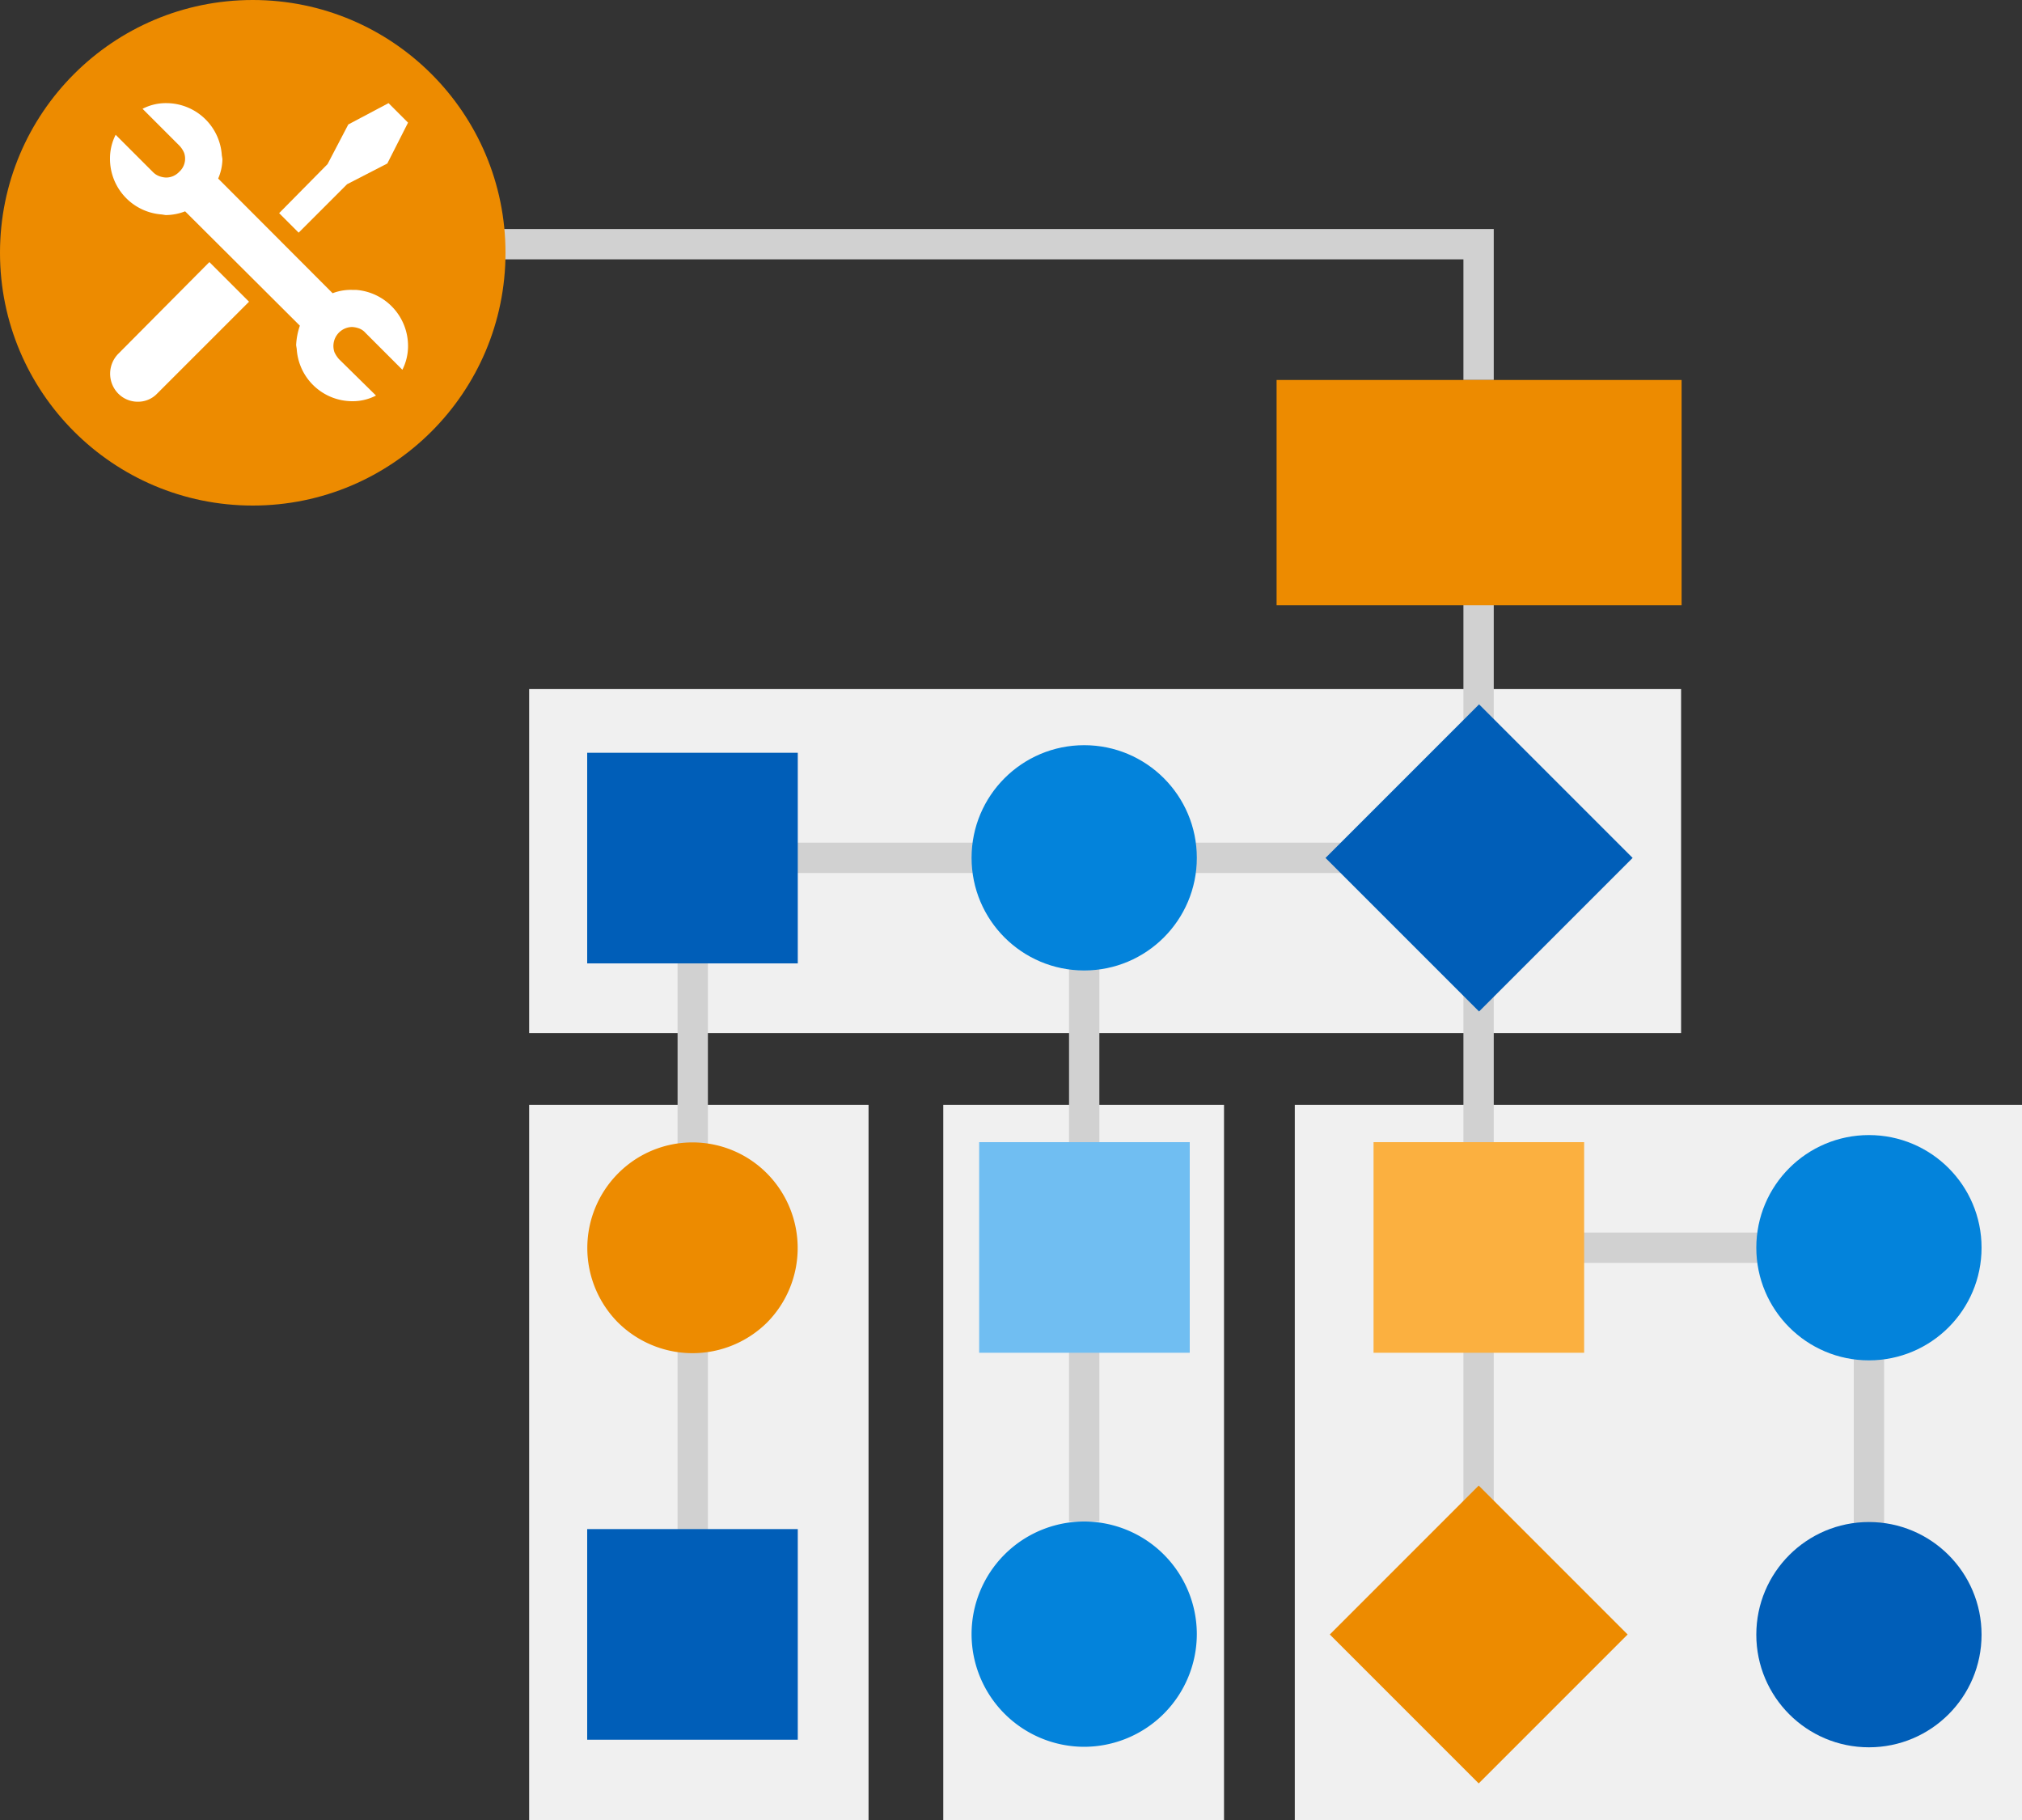
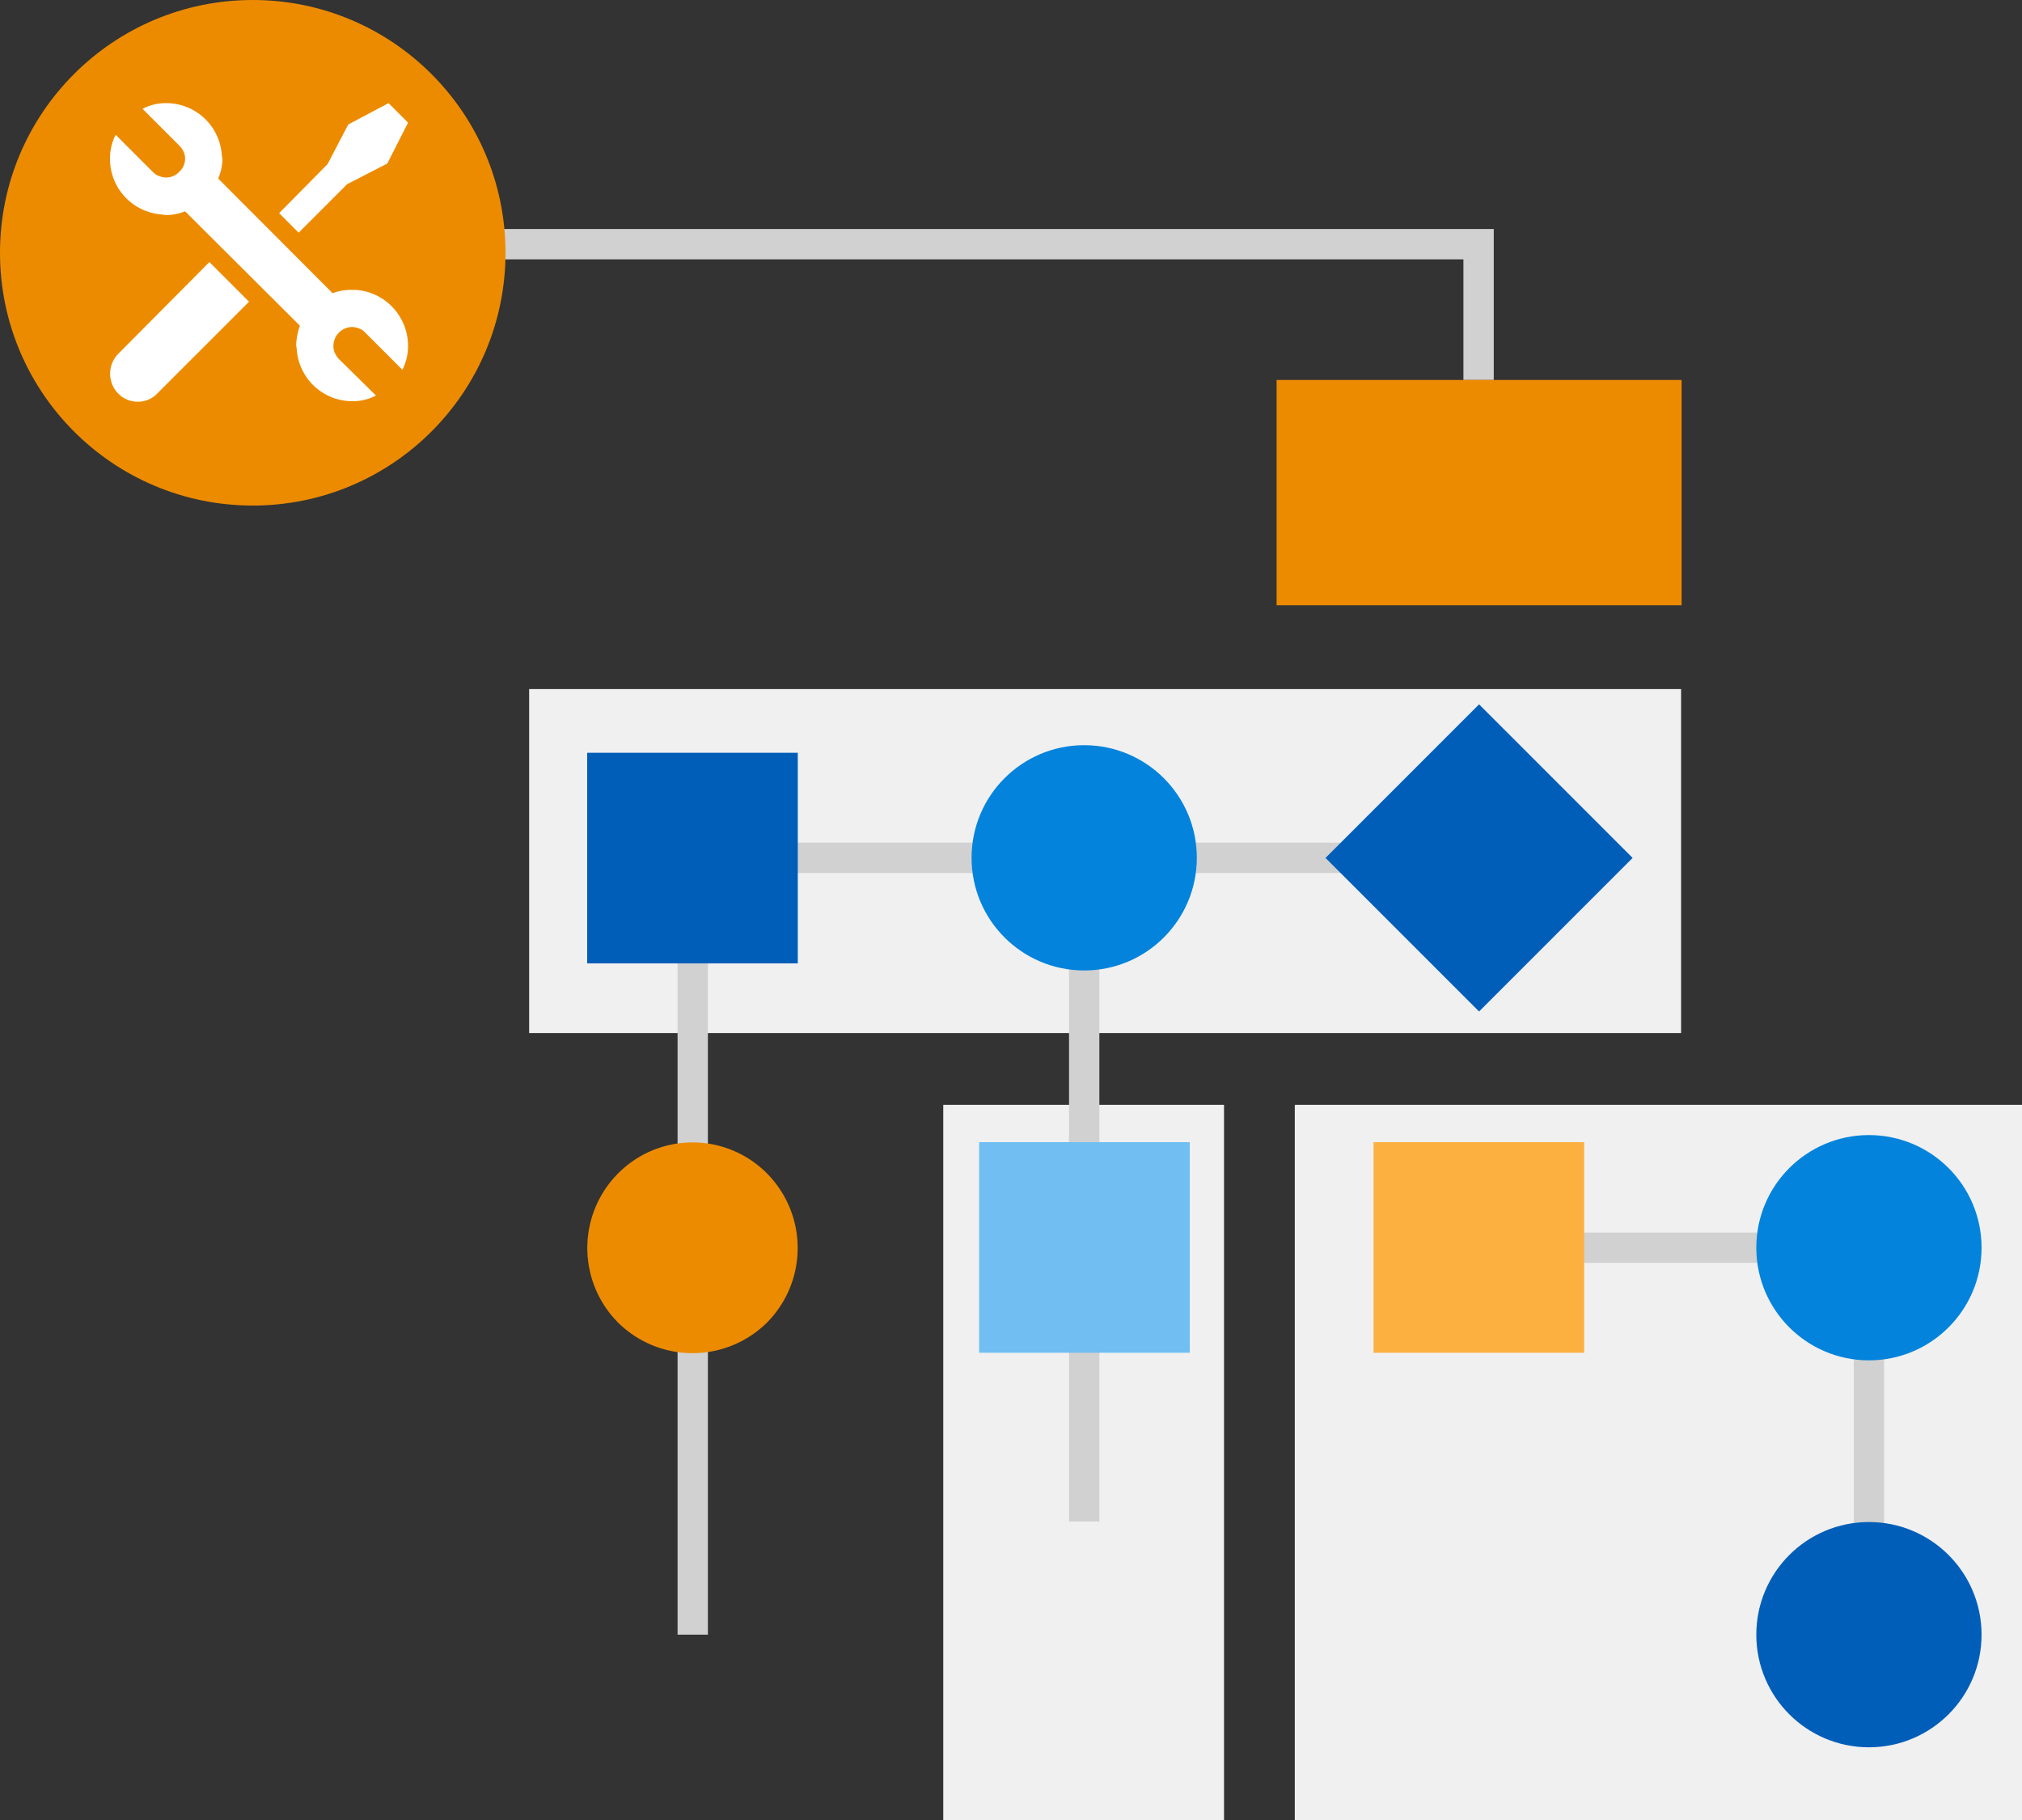
<svg xmlns="http://www.w3.org/2000/svg" id="design" viewBox="0 0 200 180">
  <rect x="0" y="0" width="200" height="180" fill="#333333" stroke="none" />
  <defs>
    <style>.cls-1{fill:#f0f0f0;}.cls-2{fill:none;stroke:#d1d1d1;stroke-miterlimit:10;stroke-width:3px;}.cls-3{fill:#0383db;}.cls-4{fill:#005eb8;}.cls-5{fill:#fbb040;}.cls-6{fill:#70bef2;}.cls-7{fill:#ed8b00;}.cls-8{fill:#fff;}</style>
  </defs>
-   <rect class="cls-1" x="52.34" y="109.27" width="33.57" height="70.73" />
  <rect class="cls-1" x="93.3" y="109.27" width="27.77" height="70.73" />
  <rect class="cls-1" x="52.34" y="68.15" width="113.94" height="34.02" />
  <rect class="cls-1" x="128.07" y="109.27" width="71.93" height="70.73" />
  <polyline class="cls-2" points="107.24 84.84 68.52 84.84 68.52 161.67" />
-   <line class="cls-2" x1="146.25" y1="52.62" x2="146.25" y2="163.62" />
  <polyline class="cls-2" points="107.24 150.48 107.24 84.84 146.25 84.84" />
  <polyline class="cls-2" points="146.25 123.4 184.86 123.4 184.86 161.67" />
  <circle class="cls-3" cx="107.24" cy="84.84" r="11.14" />
  <rect class="cls-4" x="135.56" y="74.11" width="21.48" height="21.48" transform="translate(-17.15 128.3) rotate(-45)" />
  <rect class="cls-5" x="135.86" y="112.96" width="20.83" height="20.83" />
  <rect class="cls-6" x="96.85" y="112.96" width="20.83" height="20.83" />
-   <rect class="cls-7" x="135.85" y="151.24" width="20.83" height="20.83" transform="translate(-71.47 150.77) rotate(-45)" />
  <circle class="cls-3" cx="184.86" cy="123.4" r="11.14" />
  <circle class="cls-4" cx="184.86" cy="161.67" r="11.14" />
  <rect class="cls-4" x="58.08" y="74.45" width="20.83" height="20.83" />
-   <path class="cls-3" d="M107.24,150.48h0a11.15,11.15,0,0,1,11.14,11.14h0a11.16,11.16,0,0,1-11.14,11.14h0A11.15,11.15,0,0,1,96.1,161.62h0A11.14,11.14,0,0,1,107.24,150.48Z" />
  <path class="cls-7" d="M75.87,116.06h0a10.48,10.48,0,0,1,0,14.74h0a10.48,10.48,0,0,1-14.74,0h0a10.46,10.46,0,0,1,0-14.74h0A10.37,10.37,0,0,1,75.87,116.06Z" />
-   <rect class="cls-4" x="58.08" y="151.23" width="20.83" height="20.83" />
  <polyline class="cls-2" points="46.44 24.15 146.25 24.15 146.25 37.58" />
  <circle class="cls-7" cx="25" cy="25" r="25" />
  <path class="cls-8" d="M11.69,35a2.81,2.81,0,0,0,0,3.92,2.7,2.7,0,0,0,1.93.81,2.6,2.6,0,0,0,1.93-.81l9.08-9.08-3.92-3.92Z" />
  <polygon class="cls-8" points="34.33 18.22 38.31 16.17 40.36 12.13 38.43 10.2 34.45 12.31 32.4 16.23 27.61 21.08 29.54 23.01 34.33 18.22" />
  <path class="cls-8" d="M35.2,28.67h-.37A5,5,0,0,0,32.9,29L21.58,17.66A5,5,0,0,0,22,15.73l-.06-.37a5.51,5.51,0,0,0-5.47-5.16,5,5,0,0,0-2.37.56l3.67,3.67a2.49,2.49,0,0,1,.44.68A1.75,1.75,0,0,1,17.72,17a1.78,1.78,0,0,1-1.3.56,2.2,2.2,0,0,1-.62-.12,1.7,1.7,0,0,1-.69-.44l-3.67-3.67a5.13,5.13,0,0,0-.56,2.36A5.51,5.51,0,0,0,16,21.21l.38.06a5.3,5.3,0,0,0,1.93-.37L29.66,32.21a7,7,0,0,0-.37,1.93l.06.37a5.51,5.51,0,0,0,5.48,5.17,5,5,0,0,0,2.36-.56l-3.67-3.61a2.83,2.83,0,0,1-.44-.68,1.88,1.88,0,0,1,1.75-2.49,2.34,2.34,0,0,1,.62.12,1.51,1.51,0,0,1,.68.44l3.67,3.67a5.17,5.17,0,0,0,.56-2.37A5.56,5.56,0,0,0,35.2,28.67Z" />
  <rect class="cls-7" x="126.27" y="37.58" width="40.06" height="22.28" />
</svg>